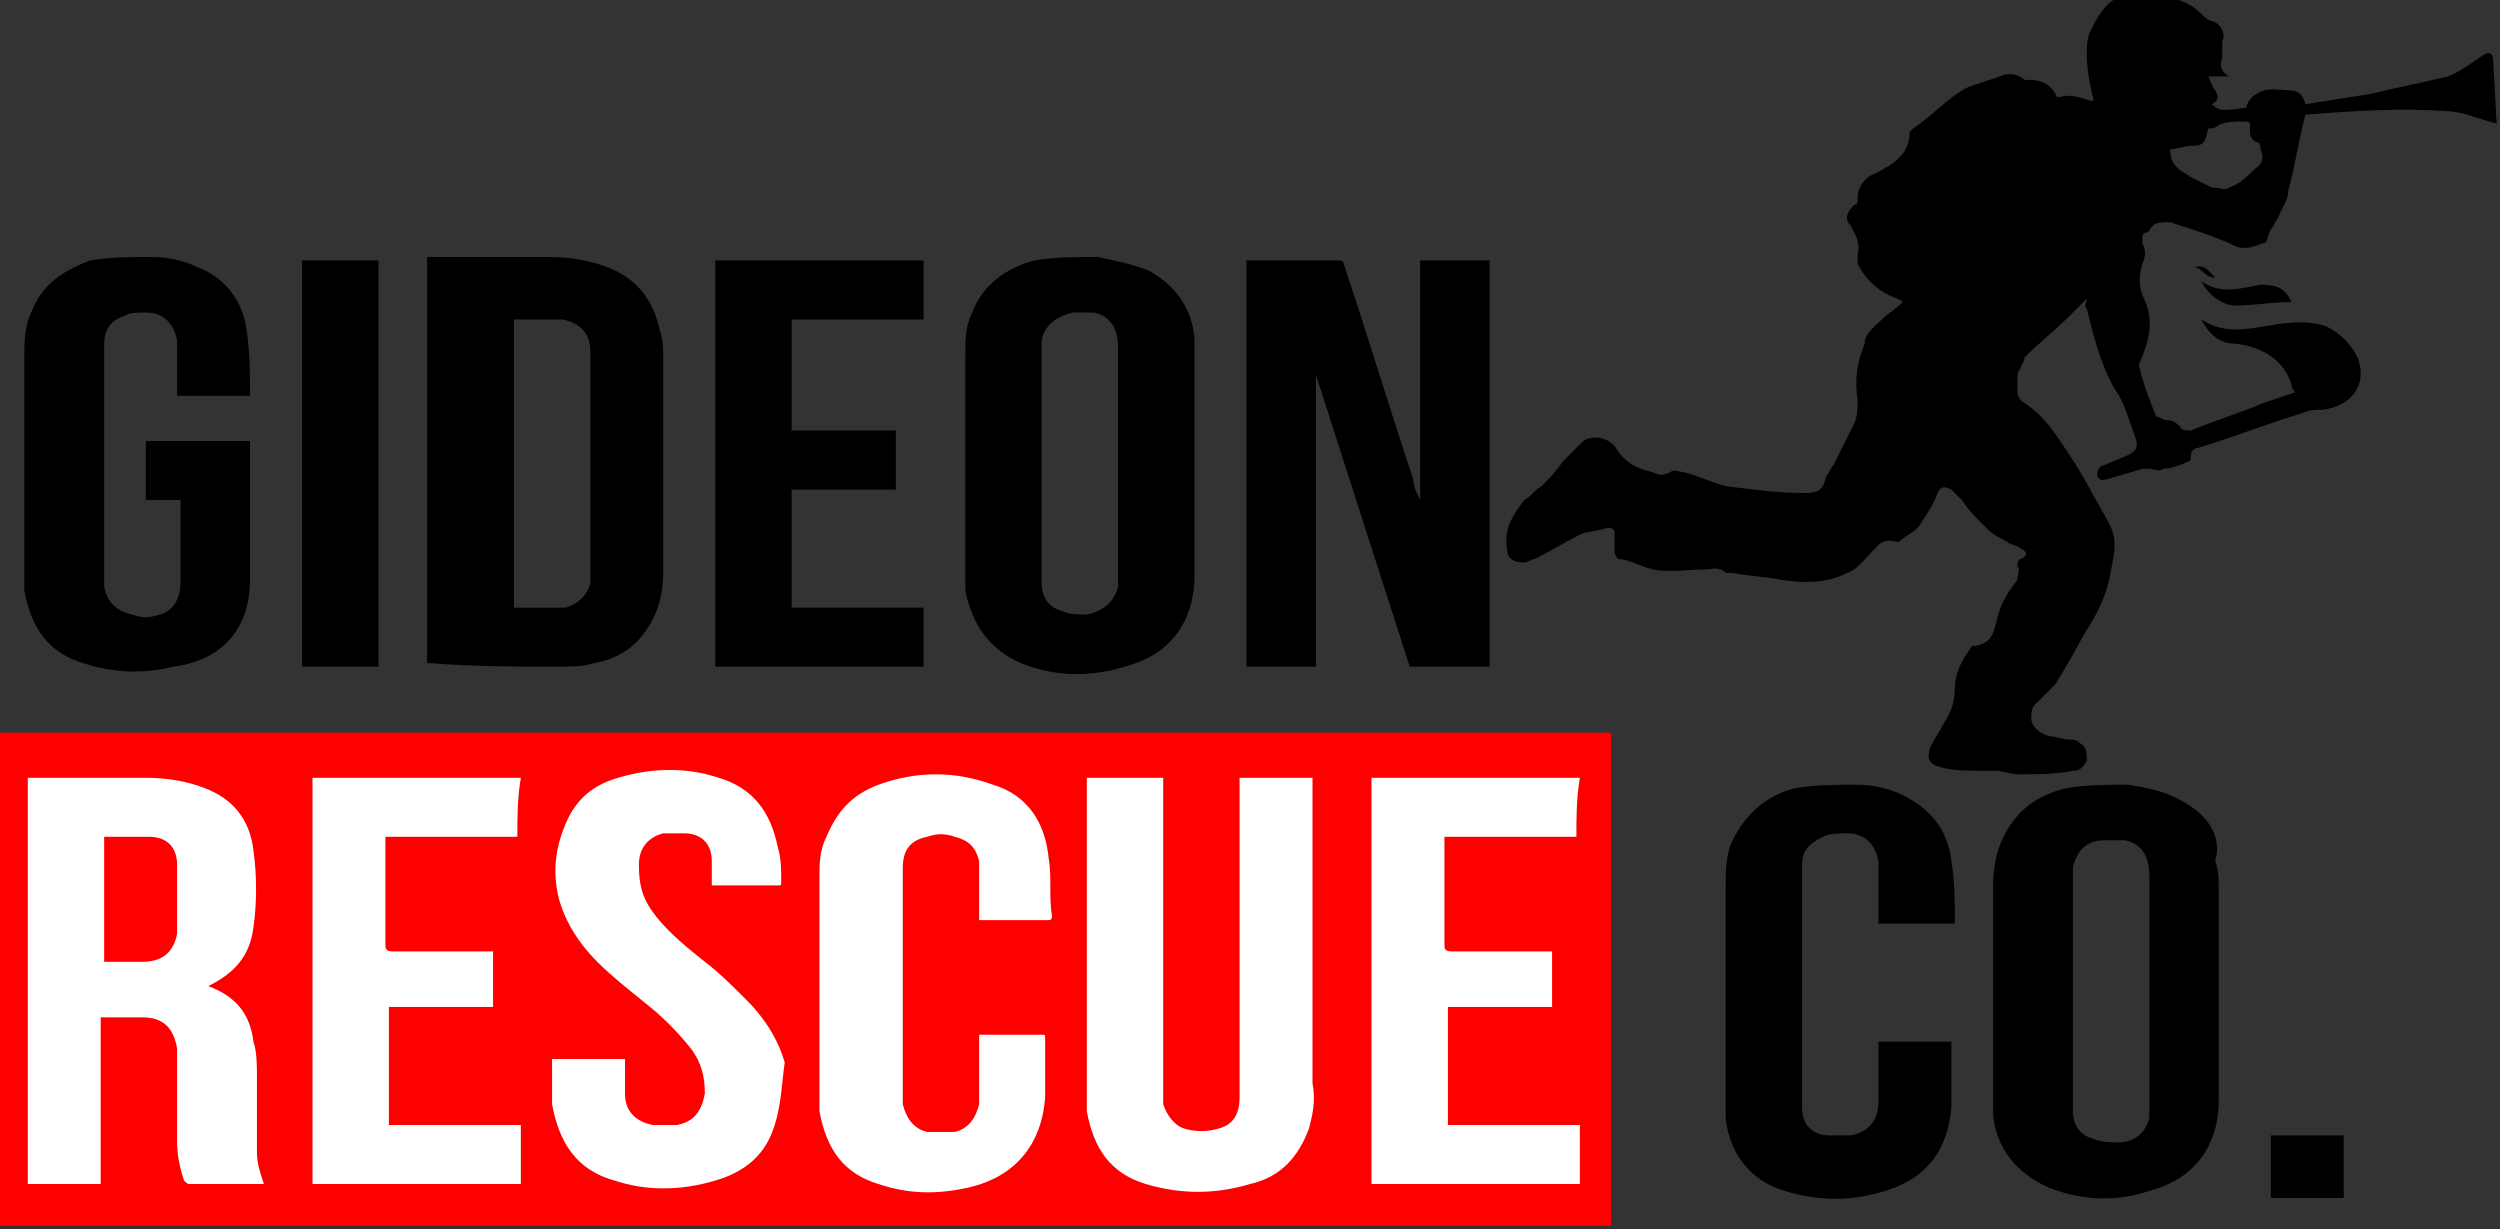
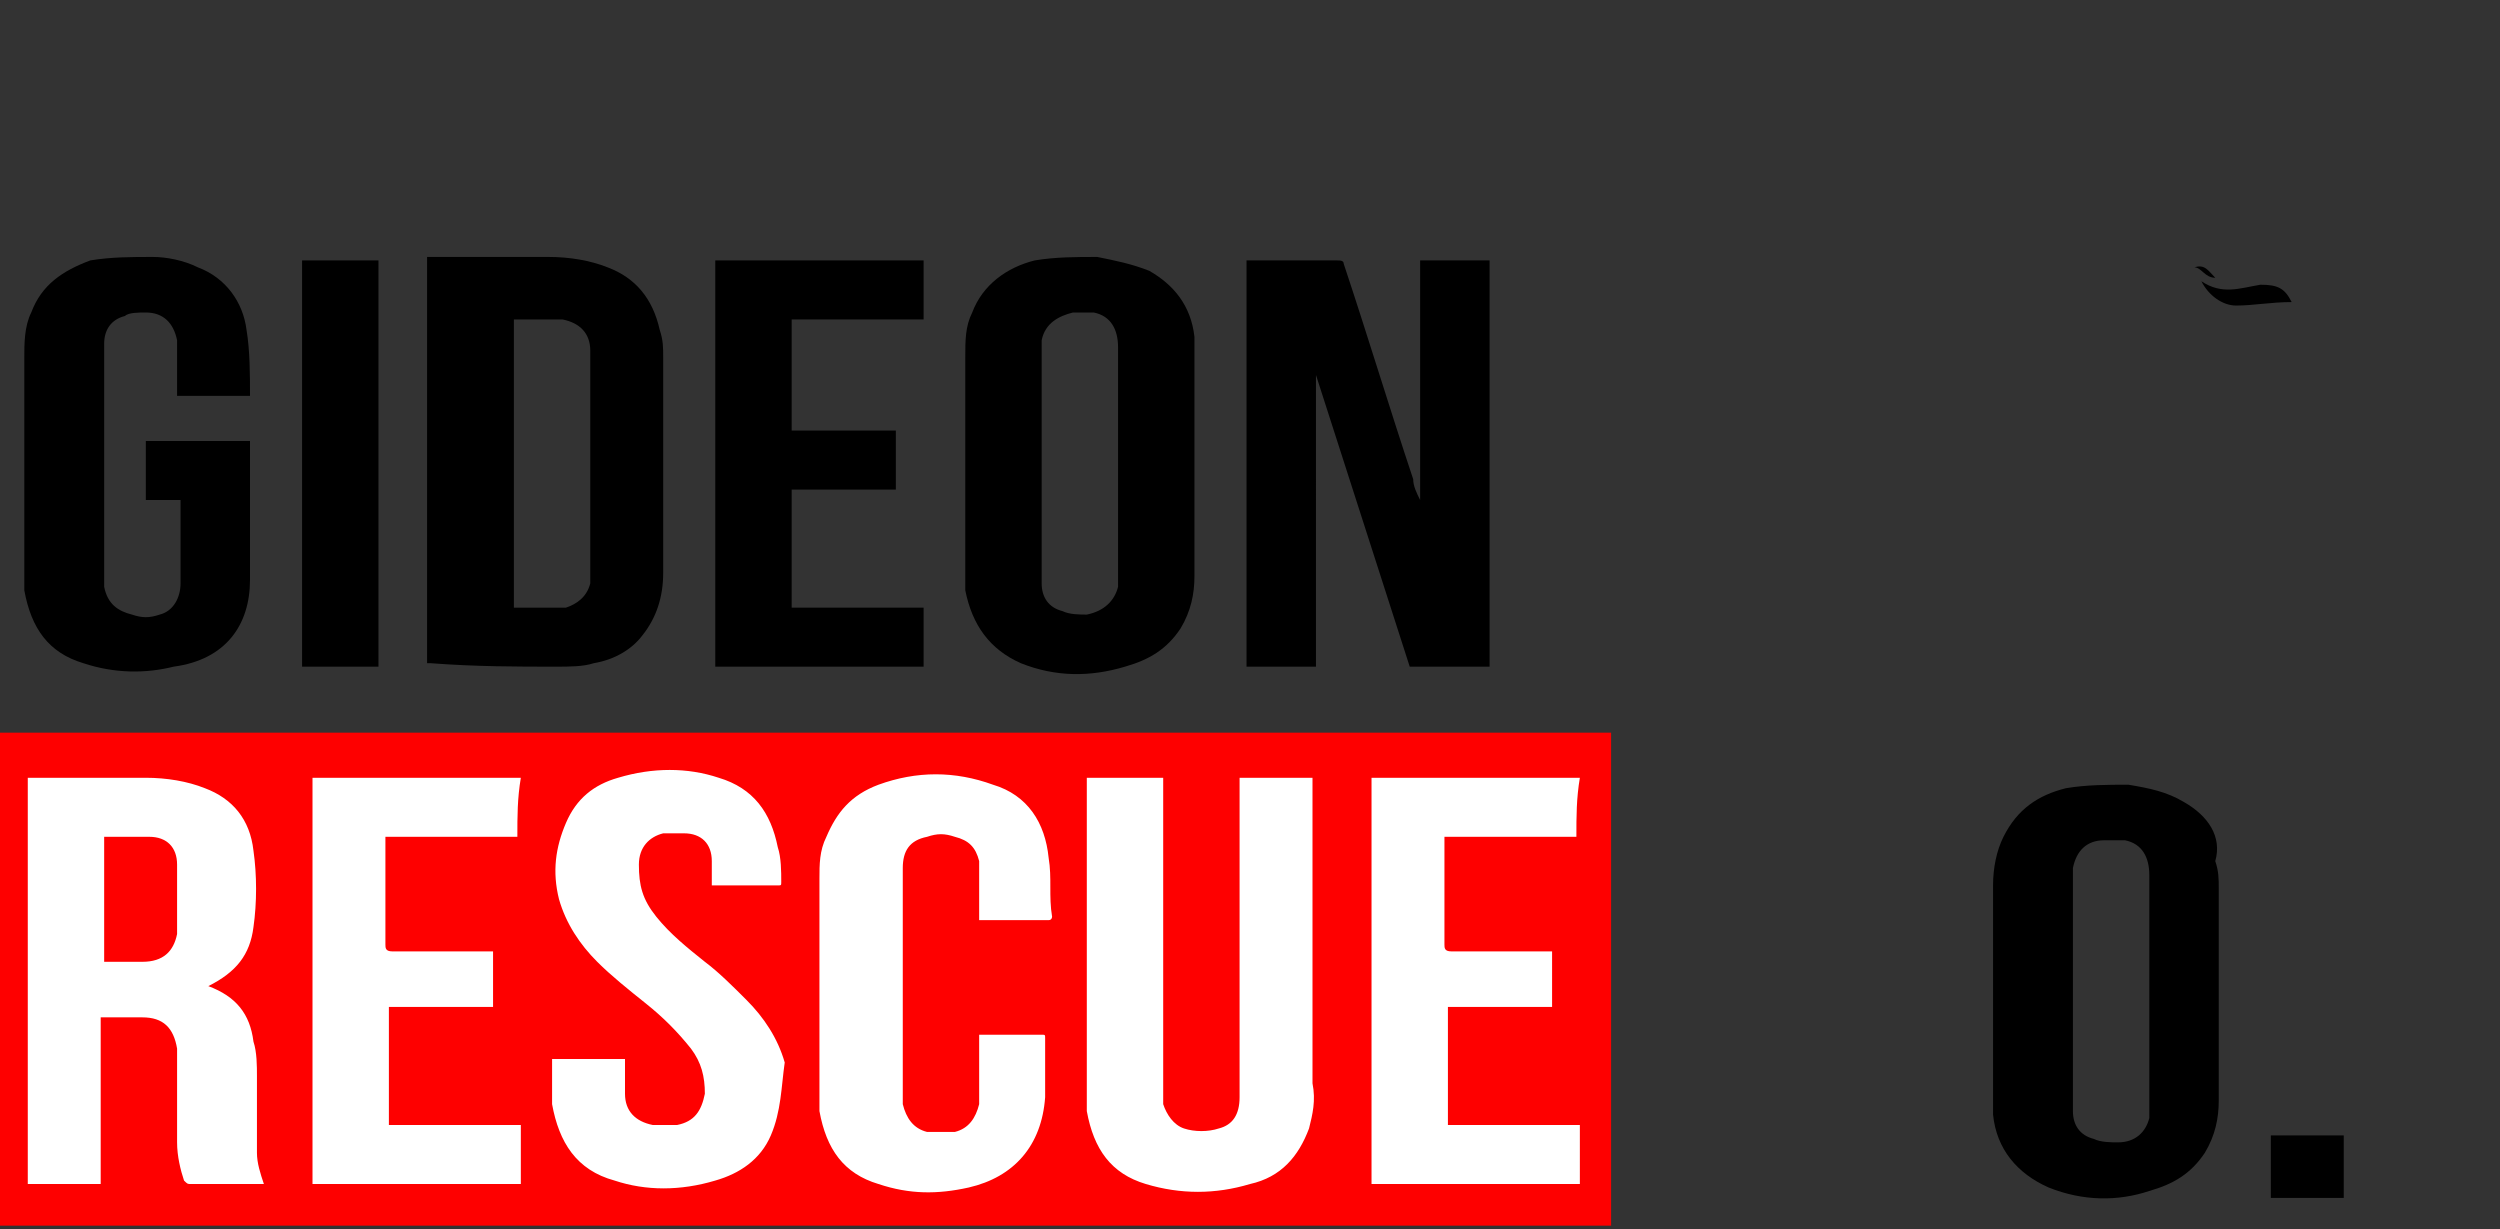
<svg xmlns="http://www.w3.org/2000/svg" version="1.1" id="Layer_1" x="0px" y="0px" viewBox="0 0 72 35.4" style="enable-background:new 0 0 72 35.4;" xml:space="preserve">
  <rect x="0" y="0" width="72" height="35.4" fill="#333333" stroke="none" />
  <style type="text/css">
	.st0{fill:#FFFFFF;}
	.st1{fill:#FE0000;}
</style>
  <g>
    <path d="M52,13.6L52,13.6C52,13.6,52,13.6,52,13.6C52,13.6,52,13.6,52,13.6" />
    <g>
      <rect x="0.4" y="21.6" class="st0" width="45.6" height="13.2" />
      <g>
        <path class="st1" d="M46.4,35.2V21.3v-0.2H0.2H0v14.2h46.4V35.2z M7.5,34.1h-2c-0.1,0-0.1,0-0.2-0.1c-0.1-0.3-0.2-0.7-0.2-1.1     c0-0.7,0-1.4,0-2.1c0-0.2,0-0.4,0-0.6c-0.1-0.6-0.4-0.9-1-0.9c-0.4,0-0.8,0-1.2,0v4.8H0.8V22.4h0.1h3.3c0.6,0,1.2,0.1,1.7,0.3     c0.8,0.3,1.3,0.9,1.4,1.8c0.1,0.7,0.1,1.5,0,2.2C7.2,27.5,6.8,28,6,28.4c0,0,0,0-0.1,0c0,0,0,0,0.1,0c0.8,0.3,1.2,0.8,1.3,1.6     c0.1,0.3,0.1,0.7,0.1,1c0,0.7,0,1.5,0,2.2c0,0.3,0.1,0.6,0.2,0.9C7.6,34.1,7.6,34.1,7.5,34.1 M14.9,24.1h-3.8c0,0.1,0,0.1,0,0.2     v2.9c0,0.1,0,0.2,0.2,0.2c0.9,0,1.8,0,2.7,0h0.2V29h-3v3.4h3.8v1.7h-6V22.4h6C14.9,23,14.9,23.5,14.9,24.1 M22.2,32.7     c-0.3,0.7-0.9,1.1-1.6,1.3c-1,0.3-2,0.3-2.9,0c-1.1-0.3-1.6-1.1-1.8-2.2c0-0.4,0-0.8,0-1.3h2.1c0,0,0,0.1,0,0.1     c0,0.3,0,0.6,0,0.9c0,0.5,0.3,0.8,0.8,0.9c0.2,0,0.5,0,0.7,0c0.5-0.1,0.7-0.4,0.8-0.9c0-0.5-0.1-0.9-0.4-1.3     c-0.4-0.5-0.8-0.9-1.3-1.3c-0.5-0.4-1-0.8-1.4-1.2c-0.5-0.5-0.9-1.1-1.1-1.8c-0.2-0.8-0.1-1.5,0.2-2.2c0.3-0.7,0.8-1.1,1.5-1.3     c1-0.3,2-0.3,2.9,0c1,0.3,1.5,1,1.7,2c0.1,0.3,0.1,0.7,0.1,1c0,0.1,0,0.1-0.1,0.1h-1.9c0,0,0,0,0,0c0,0,0-0.1,0-0.1     c0-0.2,0-0.4,0-0.6c0-0.5-0.3-0.8-0.8-0.8c-0.2,0-0.4,0-0.6,0c-0.4,0.1-0.7,0.4-0.7,0.9c0,0.6,0.1,1,0.5,1.5     c0.4,0.5,0.9,0.9,1.4,1.3c0.4,0.3,0.8,0.7,1.2,1.1c0.5,0.5,0.9,1.1,1.1,1.8C22.5,31.3,22.5,32,22.2,32.7 M30.1,31.6     c-0.1,1.4-0.9,2.3-2.2,2.6c-0.9,0.2-1.7,0.2-2.6-0.1c-1-0.3-1.5-1-1.7-2.1c0-0.2,0-0.5,0-0.7c0-2,0-4,0-6c0-0.4,0-0.8,0.2-1.2     c0.3-0.7,0.7-1.2,1.5-1.5c1.1-0.4,2.2-0.4,3.3,0c1,0.3,1.5,1.1,1.6,2.1c0.1,0.6,0,1.1,0.1,1.7c0,0,0,0.1-0.1,0.1     c-0.7,0-1.3,0-2,0c0,0,0,0,0,0c0-0.4,0-0.8,0-1.2c0-0.2,0-0.3,0-0.5c-0.1-0.4-0.3-0.6-0.7-0.7c-0.3-0.1-0.5-0.1-0.8,0     c-0.5,0.1-0.7,0.4-0.7,0.9c0,0.1,0,0.2,0,0.3v6.1c0,0.1,0,0.3,0,0.4c0.1,0.4,0.3,0.7,0.7,0.8c0.3,0,0.5,0,0.8,0     c0.4-0.1,0.6-0.4,0.7-0.8c0-0.4,0-0.8,0-1.2v-0.8c0,0,0.1,0,0.1,0H30c0.1,0,0.1,0,0.1,0.1C30.1,30.5,30.1,31,30.1,31.6      M37.7,32.5c-0.3,0.8-0.8,1.4-1.7,1.6c-1,0.3-2,0.3-3,0c-1-0.3-1.5-1-1.7-2.1c0-0.2,0-0.5,0-0.7v-8.7v-0.2h2.2v0.2v8.8     c0,0.1,0,0.3,0,0.4c0.1,0.3,0.3,0.6,0.6,0.7c0.3,0.1,0.7,0.1,1,0c0.4-0.1,0.6-0.4,0.6-0.9c0-0.1,0-0.1,0-0.2v-8.8v-0.2h2.1     c0,0,0,0.1,0,0.1v8.7C37.9,31.7,37.8,32.1,37.7,32.5 M45.4,24.1h-3.8c0,0.1,0,0.1,0,0.2v2.9c0,0.1,0,0.2,0.2,0.2     c0.9,0,1.8,0,2.7,0h0.2V29h-3v3.4h3.8v1.7h-6V22.4h6C45.4,23,45.4,23.5,45.4,24.1" />
        <path class="st1" d="M4.3,24.1c-0.4,0-0.8,0-1.2,0c0,0-0.1,0-0.1,0v3.6c0,0,0,0,0,0c0.4,0,0.8,0,1.1,0c0.6,0,0.9-0.3,1-0.8     c0-0.6,0-1.3,0-2C5.1,24.4,4.8,24.1,4.3,24.1" />
      </g>
    </g>
    <g>
      <path d="M72,2.9" />
      <path d="M37.9,10.8L37.9,10.8c0.9,2.8,1.8,5.6,2.7,8.4h2.3V7.5h-2v6.9c-0.1-0.2-0.2-0.4-0.2-0.6c-0.7-2.1-1.3-4.1-2-6.2    c0-0.1-0.1-0.1-0.2-0.1h-1.4h-1.2v11.7h2V10.8z" />
      <path d="M16,19.2c0.4,0,0.8,0,1.1-0.1c0.6-0.1,1.1-0.4,1.4-0.8c0.4-0.5,0.6-1.1,0.6-1.8c0-2.1,0-4.1,0-6.2c0-0.3,0-0.5-0.1-0.8    c-0.2-0.9-0.7-1.5-1.5-1.8c-0.5-0.2-1.1-0.3-1.7-0.3c-1.1,0-2.3,0-3.4,0c0,0-0.1,0-0.1,0v11.7h0.1C13.7,19.2,14.9,19.2,16,19.2     M14.7,9.2c0.5,0,1,0,1.5,0c0.5,0.1,0.8,0.4,0.8,0.9v0.2v6.1c0,0.1,0,0.3,0,0.4c-0.1,0.4-0.4,0.6-0.7,0.7c-0.1,0-0.2,0-0.3,0h-1.2    V9.2z" />
      <path d="M29.4,19.1c1,0.4,2,0.4,3,0.1c0.7-0.2,1.2-0.5,1.6-1.1c0.3-0.5,0.4-1,0.4-1.5c0-1.1,0-2.1,0-3.2v-2.9c0-0.3,0-0.5,0-0.8    c-0.1-0.9-0.6-1.5-1.3-1.9c-0.5-0.2-1-0.3-1.5-0.4c-0.6,0-1.2,0-1.8,0.1C29,7.7,28.3,8.2,28,9c-0.2,0.4-0.2,0.8-0.2,1.3    c0,2,0,3.9,0,5.9c0,0.3,0,0.5,0,0.8C28,18,28.5,18.7,29.4,19.1 M30,10.3c0-0.2,0-0.3,0-0.5c0.1-0.5,0.5-0.7,0.9-0.8    c0.2,0,0.4,0,0.6,0c0.5,0.1,0.7,0.5,0.7,1v3.3c0,1.1,0,2.1,0,3.2c0,0.1,0,0.2,0,0.4c-0.1,0.4-0.4,0.7-0.9,0.8    c-0.2,0-0.5,0-0.7-0.1c-0.4-0.1-0.6-0.4-0.6-0.8c0-0.2,0-0.3,0-0.5V10.3z" />
      <path d="M2.4,19.1c0.9,0.3,1.8,0.3,2.6,0.1C6.5,19,7.2,18,7.2,16.7c0-1.3,0-2.6,0-3.9c0,0,0-0.1,0-0.1H4.2v1.7h1    c0,0.8,0,1.6,0,2.4c0,0.4-0.2,0.8-0.6,0.9c-0.3,0.1-0.5,0.1-0.8,0c-0.4-0.1-0.7-0.3-0.8-0.8c0-0.1,0-0.3,0-0.4v-6.1    c0-0.2,0-0.3,0-0.5c0-0.4,0.2-0.7,0.6-0.8C3.7,9,4,9,4.2,9c0.5,0,0.8,0.3,0.9,0.8c0,0.1,0,0.2,0,0.3v1.2v0.1h2.1    c0-0.6,0-1.3-0.1-1.9C7,8.7,6.5,8,5.7,7.7C5.3,7.5,4.8,7.4,4.4,7.4c-0.6,0-1.2,0-1.8,0.1C1.8,7.8,1.2,8.2,0.9,9    c-0.2,0.4-0.2,0.9-0.2,1.3c0,1.9,0,3.9,0,5.8c0,0.3,0,0.6,0,0.9C0.9,18.1,1.4,18.8,2.4,19.1" />
      <polygon points="26.6,17.5 22.8,17.5 22.8,14.1 25.8,14.1 25.8,12.4 22.8,12.4 22.8,9.2 26.6,9.2 26.6,7.5 20.6,7.5 20.6,19.2     26.6,19.2   " />
      <rect x="8.7" y="7.5" width="2.2" height="11.7" />
      <path d="M62.9,23.1c-0.5-0.3-1-0.4-1.6-0.5c-0.6,0-1.2,0-1.8,0.1c-0.8,0.2-1.4,0.6-1.8,1.4c-0.2,0.4-0.3,0.9-0.3,1.4    c0,2,0,4,0,5.9c0,0.2,0,0.5,0,0.7c0.1,1,0.7,1.7,1.6,2.1c1,0.4,2,0.4,2.9,0.1c0.7-0.2,1.2-0.5,1.6-1.1c0.3-0.5,0.4-1,0.4-1.5    c0-1.1,0-2.1,0-3.2c0-1,0-2,0-2.9c0-0.3,0-0.5-0.1-0.8C64,24.1,63.6,23.5,62.9,23.1 M61.9,28.6v3.2c0,0.1,0,0.3,0,0.4    c-0.1,0.4-0.4,0.7-0.9,0.7c-0.2,0-0.5,0-0.7-0.1c-0.4-0.1-0.6-0.4-0.6-0.8c0-0.2,0-0.3,0-0.5v-6.1c0-0.1,0-0.3,0-0.4    c0.1-0.5,0.4-0.8,0.9-0.8c0.2,0,0.4,0,0.6,0c0.5,0.1,0.7,0.5,0.7,1V28.6z" />
-       <path d="M54.2,26.6h2.1c0-0.6,0-1.2-0.1-1.8c-0.1-0.9-0.6-1.5-1.4-1.9c-0.4-0.2-0.9-0.3-1.3-0.3c-0.6,0-1.2,0-1.8,0.1    c-0.8,0.2-1.4,0.7-1.8,1.5c-0.2,0.4-0.2,0.9-0.2,1.3c0,2,0,3.9,0,5.9c0,0.3,0,0.5,0,0.8c0.1,1,0.7,1.8,1.7,2.1    c1,0.3,1.9,0.3,2.9,0c1.3-0.4,1.8-1.3,1.9-2.4c0-0.6,0-1.2,0-1.8c0,0,0-0.1,0-0.1h-2.1c0,0.1,0,0.1,0,0.1c0,0.5,0,1.1,0,1.6    c0,0.6-0.3,0.9-0.8,1c-0.2,0-0.4,0-0.6,0c-0.5,0-0.8-0.3-0.8-0.8c0-0.1,0-0.3,0-0.4v-6.1c0-0.2,0-0.3,0-0.5c0-0.4,0.2-0.6,0.6-0.8    c0.2-0.1,0.5-0.1,0.7-0.1c0.5,0,0.8,0.3,0.9,0.8c0,0.1,0,0.2,0,0.3v1.2V26.6z" />
      <rect x="65.4" y="32.7" width="2.1" height="1.8" />
-       <path d="M71.9,3.5l-0.1-1.8c0,0,0-0.3-0.3-0.1c-0.3,0.2-0.7,0.5-1,0.6c-0.8,0.2-1.4,0.3-2.2,0.5c-0.6,0.1-1.3,0.2-1.9,0.3    c-0.1-0.3-0.2-0.4-0.5-0.4c-0.3,0-0.6-0.1-0.9,0.1c-0.2,0.1-0.3,0.3-0.3,0.4c-0.7,0.1-0.8,0.1-1-0.1c0.2-0.1,0.2-0.2,0.1-0.4    c-0.1-0.1-0.1-0.2-0.2-0.4c0.2,0,0.4,0,0.6,0c-0.2-0.1-0.3-0.3-0.2-0.5c0-0.1,0-0.1,0-0.2c0-0.1,0-0.2,0-0.3    c0.1-0.2,0-0.5-0.3-0.6c-0.1,0-0.2-0.1-0.3-0.2c-0.3-0.3-0.6-0.4-1-0.5c-1.4-0.2-1.7,0-2.2,1c-0.1,0.2-0.1,0.5-0.1,0.7    c0,0.4,0.1,0.9,0.2,1.3c0,0-0.1,0-0.1,0c-0.3-0.1-0.6-0.2-0.9-0.1c0,0-0.1,0-0.1-0.1c-0.2-0.3-0.4-0.4-0.8-0.4c0,0-0.1,0-0.1,0    c-0.2-0.2-0.5-0.2-0.7-0.1c-0.3,0.1-0.6,0.2-0.9,0.3c-0.6,0.3-1,0.8-1.6,1.2c0,0,0,0-0.1,0.1C55,4.4,54.6,4.7,54,5    c-0.3,0.1-0.5,0.4-0.5,0.7c0,0.1,0,0.2-0.1,0.2c-0.2,0.2-0.3,0.4-0.1,0.6c0.1,0.2,0.3,0.5,0.2,0.8c0,0.1,0,0.2,0,0.3    C53.7,8,54,8.3,54.4,8.5c0.2,0.1,0.3,0.1,0.4,0.2c-0.2,0.2-0.4,0.3-0.6,0.5c-0.2,0.2-0.5,0.4-0.5,0.7c-0.2,0.5-0.3,1-0.2,1.6    c0,0.2,0,0.5-0.1,0.7c-0.2,0.4-0.4,0.8-0.6,1.2c-0.1,0.1-0.1,0.2-0.2,0.3c-0.1,0.4-0.2,0.5-0.6,0.5c-0.8,0-1.5-0.1-2.3-0.2    c0,0,0,0,0,0c-0.4-0.1-0.8-0.3-1.2-0.4c-0.1,0-0.3-0.1-0.4,0c-0.2,0.1-0.3,0.1-0.5,0c-0.4-0.1-0.7-0.2-1-0.6    c-0.2-0.4-0.7-0.5-1-0.3c-0.2,0.2-0.4,0.4-0.6,0.6c-0.2,0.3-0.4,0.5-0.6,0.7c-0.2,0.1-0.3,0.3-0.5,0.4c-0.3,0.4-0.6,0.8-0.5,1.4    c0,0.3,0.2,0.4,0.5,0.4c0.1,0,0.2-0.1,0.3-0.1c0.4-0.2,0.9-0.5,1.3-0.7c0.2-0.1,0.5-0.1,0.8-0.2c0.2,0,0.2,0.1,0.2,0.2    c0,0.2,0,0.3,0,0.5c0,0.1,0.1,0.2,0.1,0.2c0.3,0,0.6,0.2,1,0.3c0.5,0.1,1,0,1.5,0c0.2,0,0.4-0.1,0.6,0.1c0,0,0.1,0,0.2,0    c0.5,0.1,0.9,0.1,1.4,0.2c0.7,0.1,1.3,0.1,1.9-0.2c0.3-0.1,0.5-0.4,0.7-0.6c0.2-0.2,0.3-0.4,0.7-0.3c0,0,0.1,0,0.1,0    c0.2-0.2,0.5-0.3,0.6-0.5c0.2-0.3,0.4-0.6,0.5-0.9c0.1-0.2,0.2-0.2,0.4-0.1c0.1,0.1,0.2,0.2,0.3,0.3c0.2,0.3,0.4,0.5,0.7,0.8    c0.2,0.2,0.4,0.3,0.6,0.4c0.1,0.1,0.3,0.1,0.4,0.2c0.2,0.1,0.2,0.2,0,0.3c-0.1,0-0.1,0.2-0.1,0.2c0.1,0.1,0,0.2,0,0.4    c-0.3,0.4-0.5,0.7-0.6,1.2c-0.1,0.3-0.1,0.6-0.6,0.7c0,0,0,0-0.1,0c-0.3,0.4-0.5,0.8-0.5,1.2c0,0.4-0.1,0.7-0.3,1    c-0.1,0.2-0.3,0.5-0.4,0.7c-0.1,0.3-0.1,0.5,0.3,0.6c0.4,0.1,0.8,0.1,1.3,0.1c0.1,0,0.2,0,0.3,0c0.2,0,0.4,0.1,0.6,0.1    c0.5,0,1.1,0,1.6-0.1c0.2,0,0.3-0.1,0.4-0.3c0-0.2,0-0.4-0.2-0.5c-0.1-0.1-0.2-0.1-0.3-0.1c-0.2,0-0.4-0.1-0.6-0.1    c-0.3-0.1-0.5-0.3-0.5-0.5c0-0.1,0-0.3,0.1-0.4c0.2-0.2,0.4-0.4,0.6-0.6c0.3-0.5,0.6-1,0.8-1.4c0.4-0.6,0.7-1.2,0.8-1.9    c0.1-0.5,0.2-0.9-0.1-1.4c-0.4-0.7-0.7-1.3-1.1-1.9c-0.4-0.6-0.7-1.1-1.3-1.5c-0.2-0.1-0.2-0.3-0.2-0.4c0,0,0-0.1,0-0.1    c0,0,0,0,0,0c0-0.1,0-0.1,0-0.2c0-0.1,0-0.2,0.1-0.3c0-0.1,0.1-0.2,0.1-0.2c0,0,0,0,0-0.1c0,0,0,0,0,0c0,0,0,0,0,0c0,0,0,0,0,0    c0.4-0.4,0.9-0.8,1.3-1.2c0.2-0.2,0.3-0.3,0.5-0.5c0,0.1-0.1,0.2,0,0.3c0.2,0.8,0.4,1.6,0.8,2.3c0.3,0.4,0.4,0.9,0.6,1.4    c0.1,0.3,0,0.4-0.2,0.5c-0.2,0.1-0.5,0.2-0.7,0.3c-0.1,0-0.2,0.1-0.2,0.3c0.1,0.2,0.2,0.1,0.3,0.1c0.3-0.1,0.7-0.2,1-0.3    c0.1,0,0.2,0,0.2,0c0.1,0,0.3,0.1,0.4,0c0.2,0,0.5-0.1,0.7-0.2c0.1,0,0.1-0.1,0.1-0.2c0-0.1,0.1-0.2,0.2-0.2c1-0.3,2-0.7,3-1    c0.2-0.1,0.4-0.1,0.6-0.1c0.8-0.1,1.3-0.7,1-1.5c-0.2-0.4-0.5-0.7-0.9-0.9c-0.6-0.2-1.2-0.1-1.8,0c-0.6,0.1-1.2,0.2-1.8-0.2    c0.2,0.4,0.5,0.7,1,0.7c0.8,0.1,1.4,0.5,1.6,1.2c0,0.1,0.1,0.2,0.1,0.2c-0.3,0.1-0.6,0.2-0.9,0.3c-0.7,0.3-1.4,0.5-2.1,0.8    c-0.1,0-0.3,0-0.3-0.1c-0.1-0.1-0.2-0.2-0.4-0.2c-0.1,0-0.2-0.1-0.3-0.1c-0.2-0.5-0.4-1-0.5-1.5C62,9.6,62,9.1,61.7,8.5    c-0.1-0.3-0.1-0.6,0-0.9c0.1-0.2,0.1-0.4,0-0.6c0-0.2,0-0.3,0.1-0.3c0.1,0,0.1-0.1,0.2-0.2c0.1-0.1,0.3-0.1,0.5-0.1    c0.6,0.2,1.3,0.4,1.9,0.7c0.3,0.1,0.5,0,0.8-0.1c0.1,0,0.1-0.2,0.2-0.4c0.1-0.1,0.1-0.2,0.2-0.3c0.1-0.3,0.3-0.5,0.3-0.8    c0.2-0.7,0.3-1.5,0.5-2.2c1.4-0.1,2.7-0.2,4-0.1c0.5,0,0.9,0.2,1.3,0.3C72,3.6,71.9,3.5,71.9,3.5z M64.9,4.9    c-0.2,0.2-0.4,0.4-0.7,0.5c-0.1,0.1-0.3,0-0.5,0c-0.2-0.1-0.4-0.2-0.6-0.3c-0.3-0.2-0.6-0.3-0.6-0.8c0.2,0,0.4-0.1,0.6-0.1    c0.4,0,0.4-0.1,0.5-0.5c0.1,0,0.2,0,0.3-0.1c0.2-0.1,0.5-0.1,0.7-0.1c0.2,0,0.2,0,0.2,0.2c0,0.2,0,0.3,0.2,0.4    c0.1,0,0.1,0.1,0.1,0.2C65.2,4.5,65.2,4.7,64.9,4.9z" />
      <path d="M66,8.7c-0.6,0-1.1,0.1-1.6,0.1c-0.4,0-0.8-0.3-1-0.7c0.6,0.4,1.1,0.2,1.7,0.1C65.6,8.2,65.8,8.3,66,8.7" />
      <path d="M63.2,7.7c0.3-0.1,0.4,0.1,0.6,0.3C63.5,8,63.4,7.7,63.2,7.7" />
    </g>
  </g>
</svg>